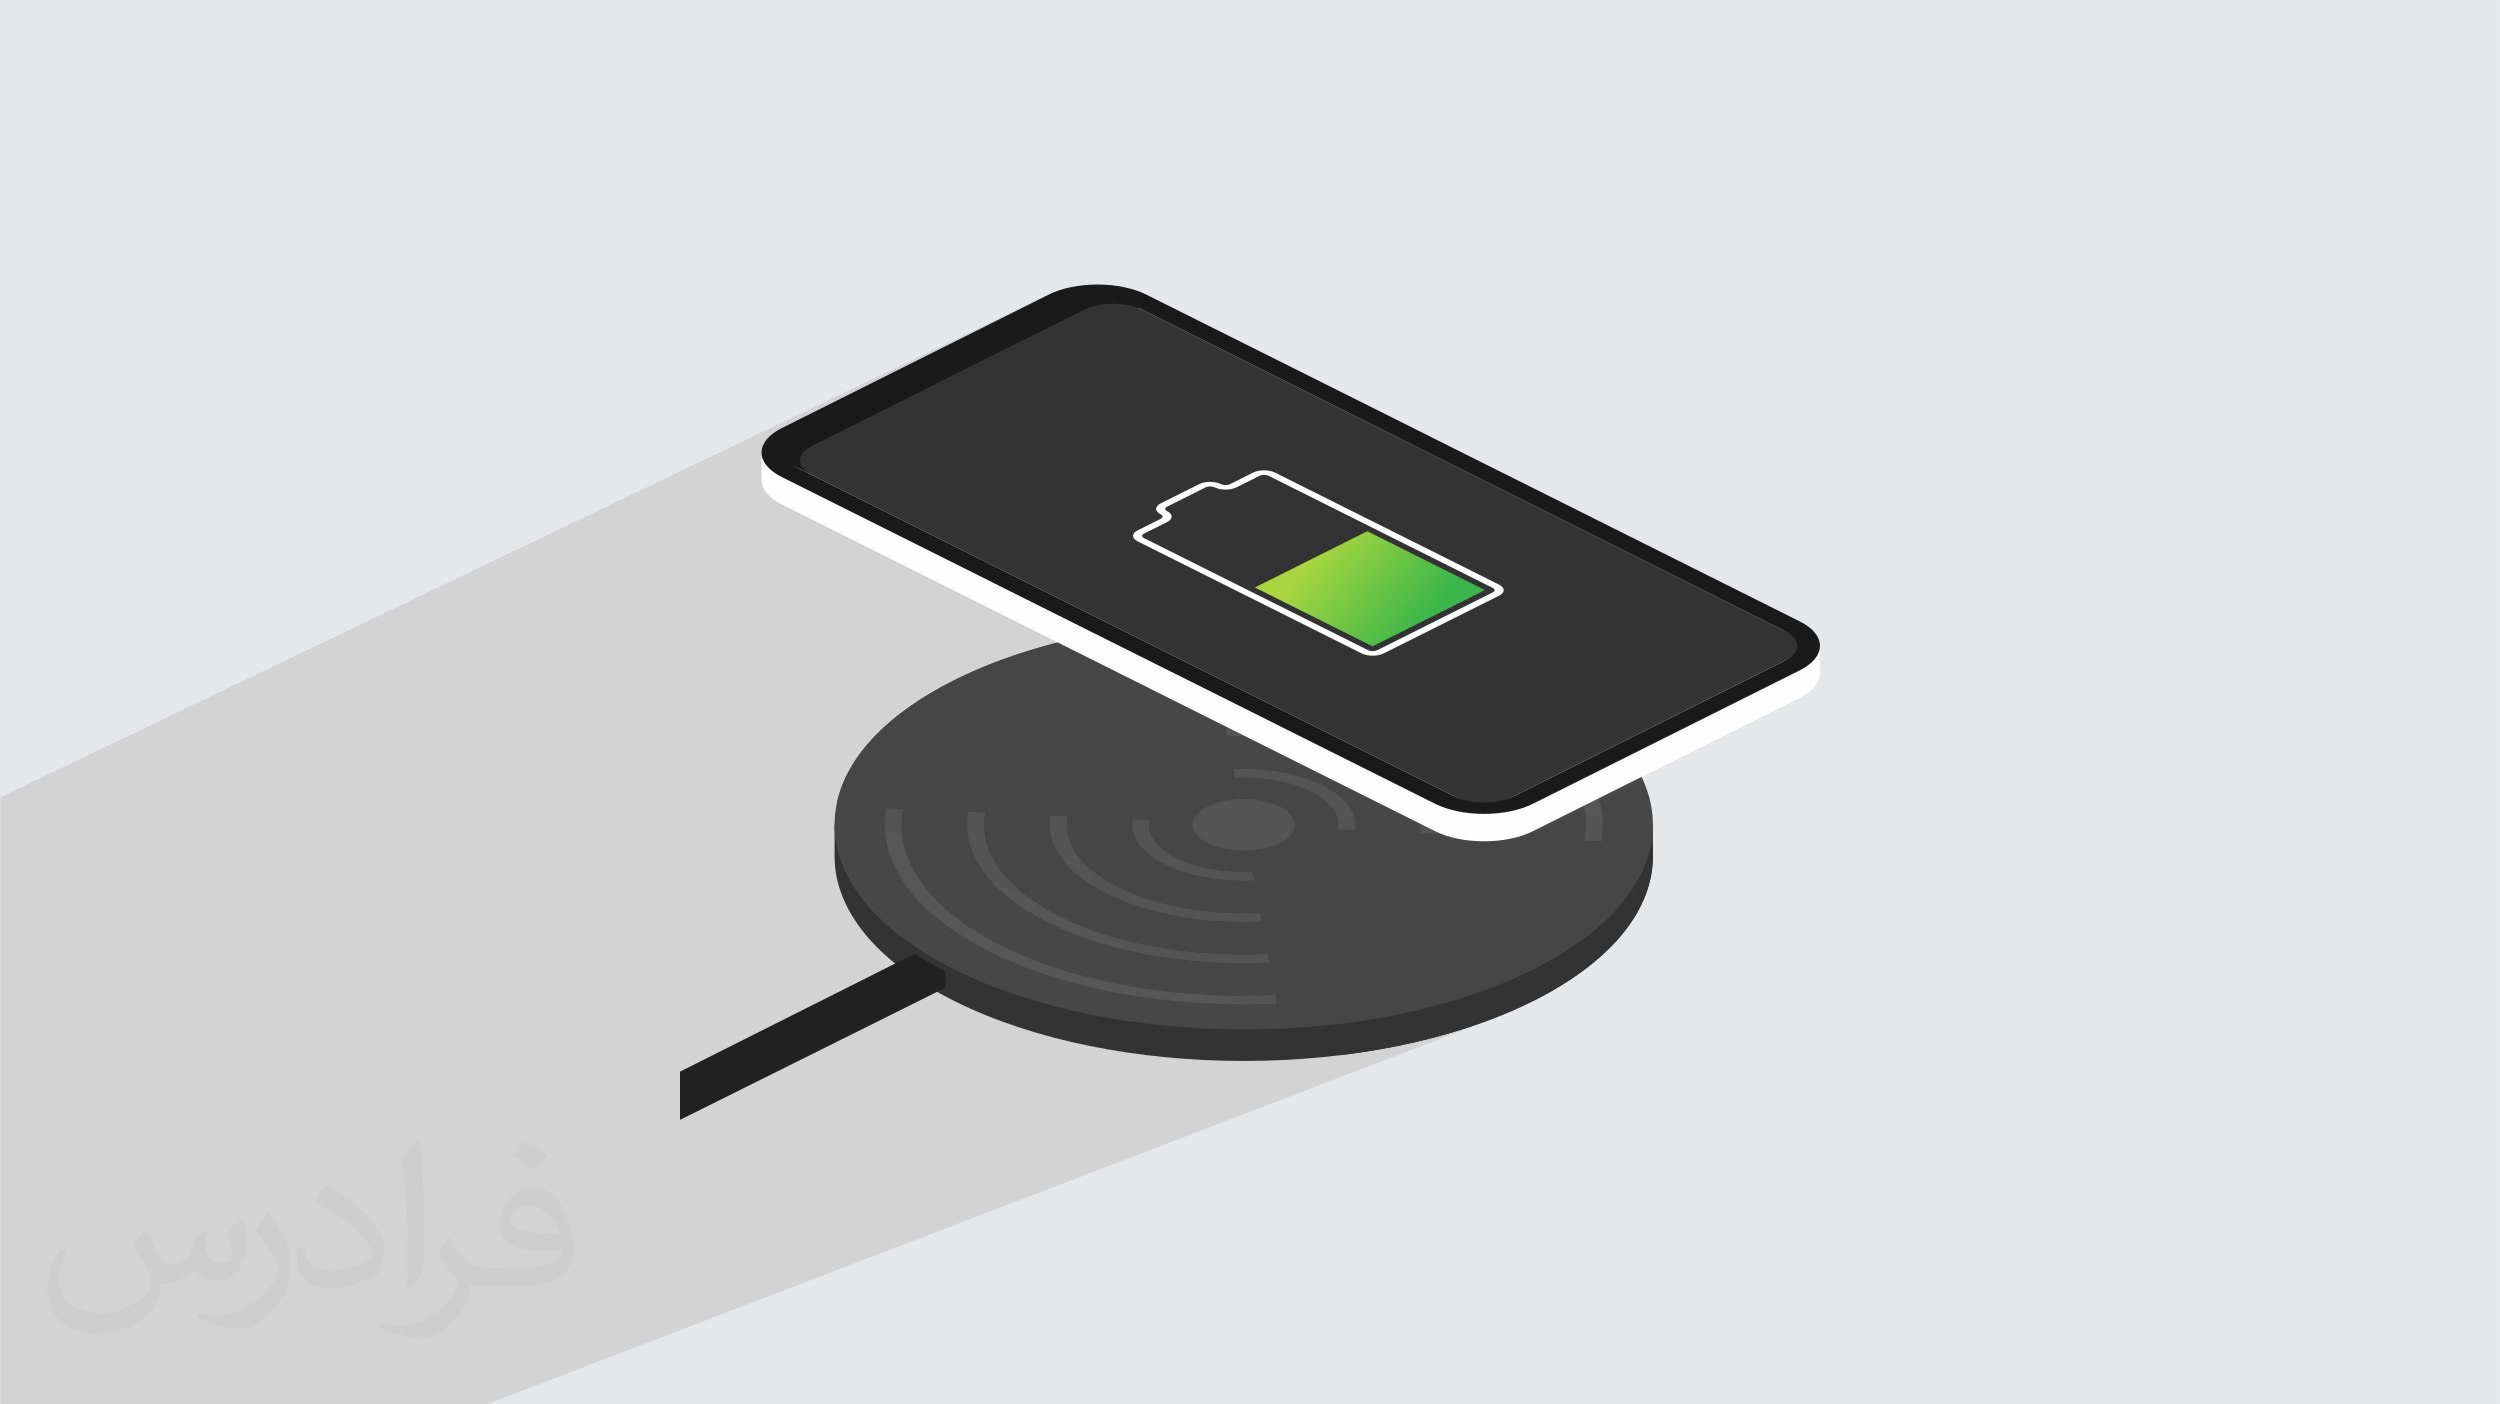
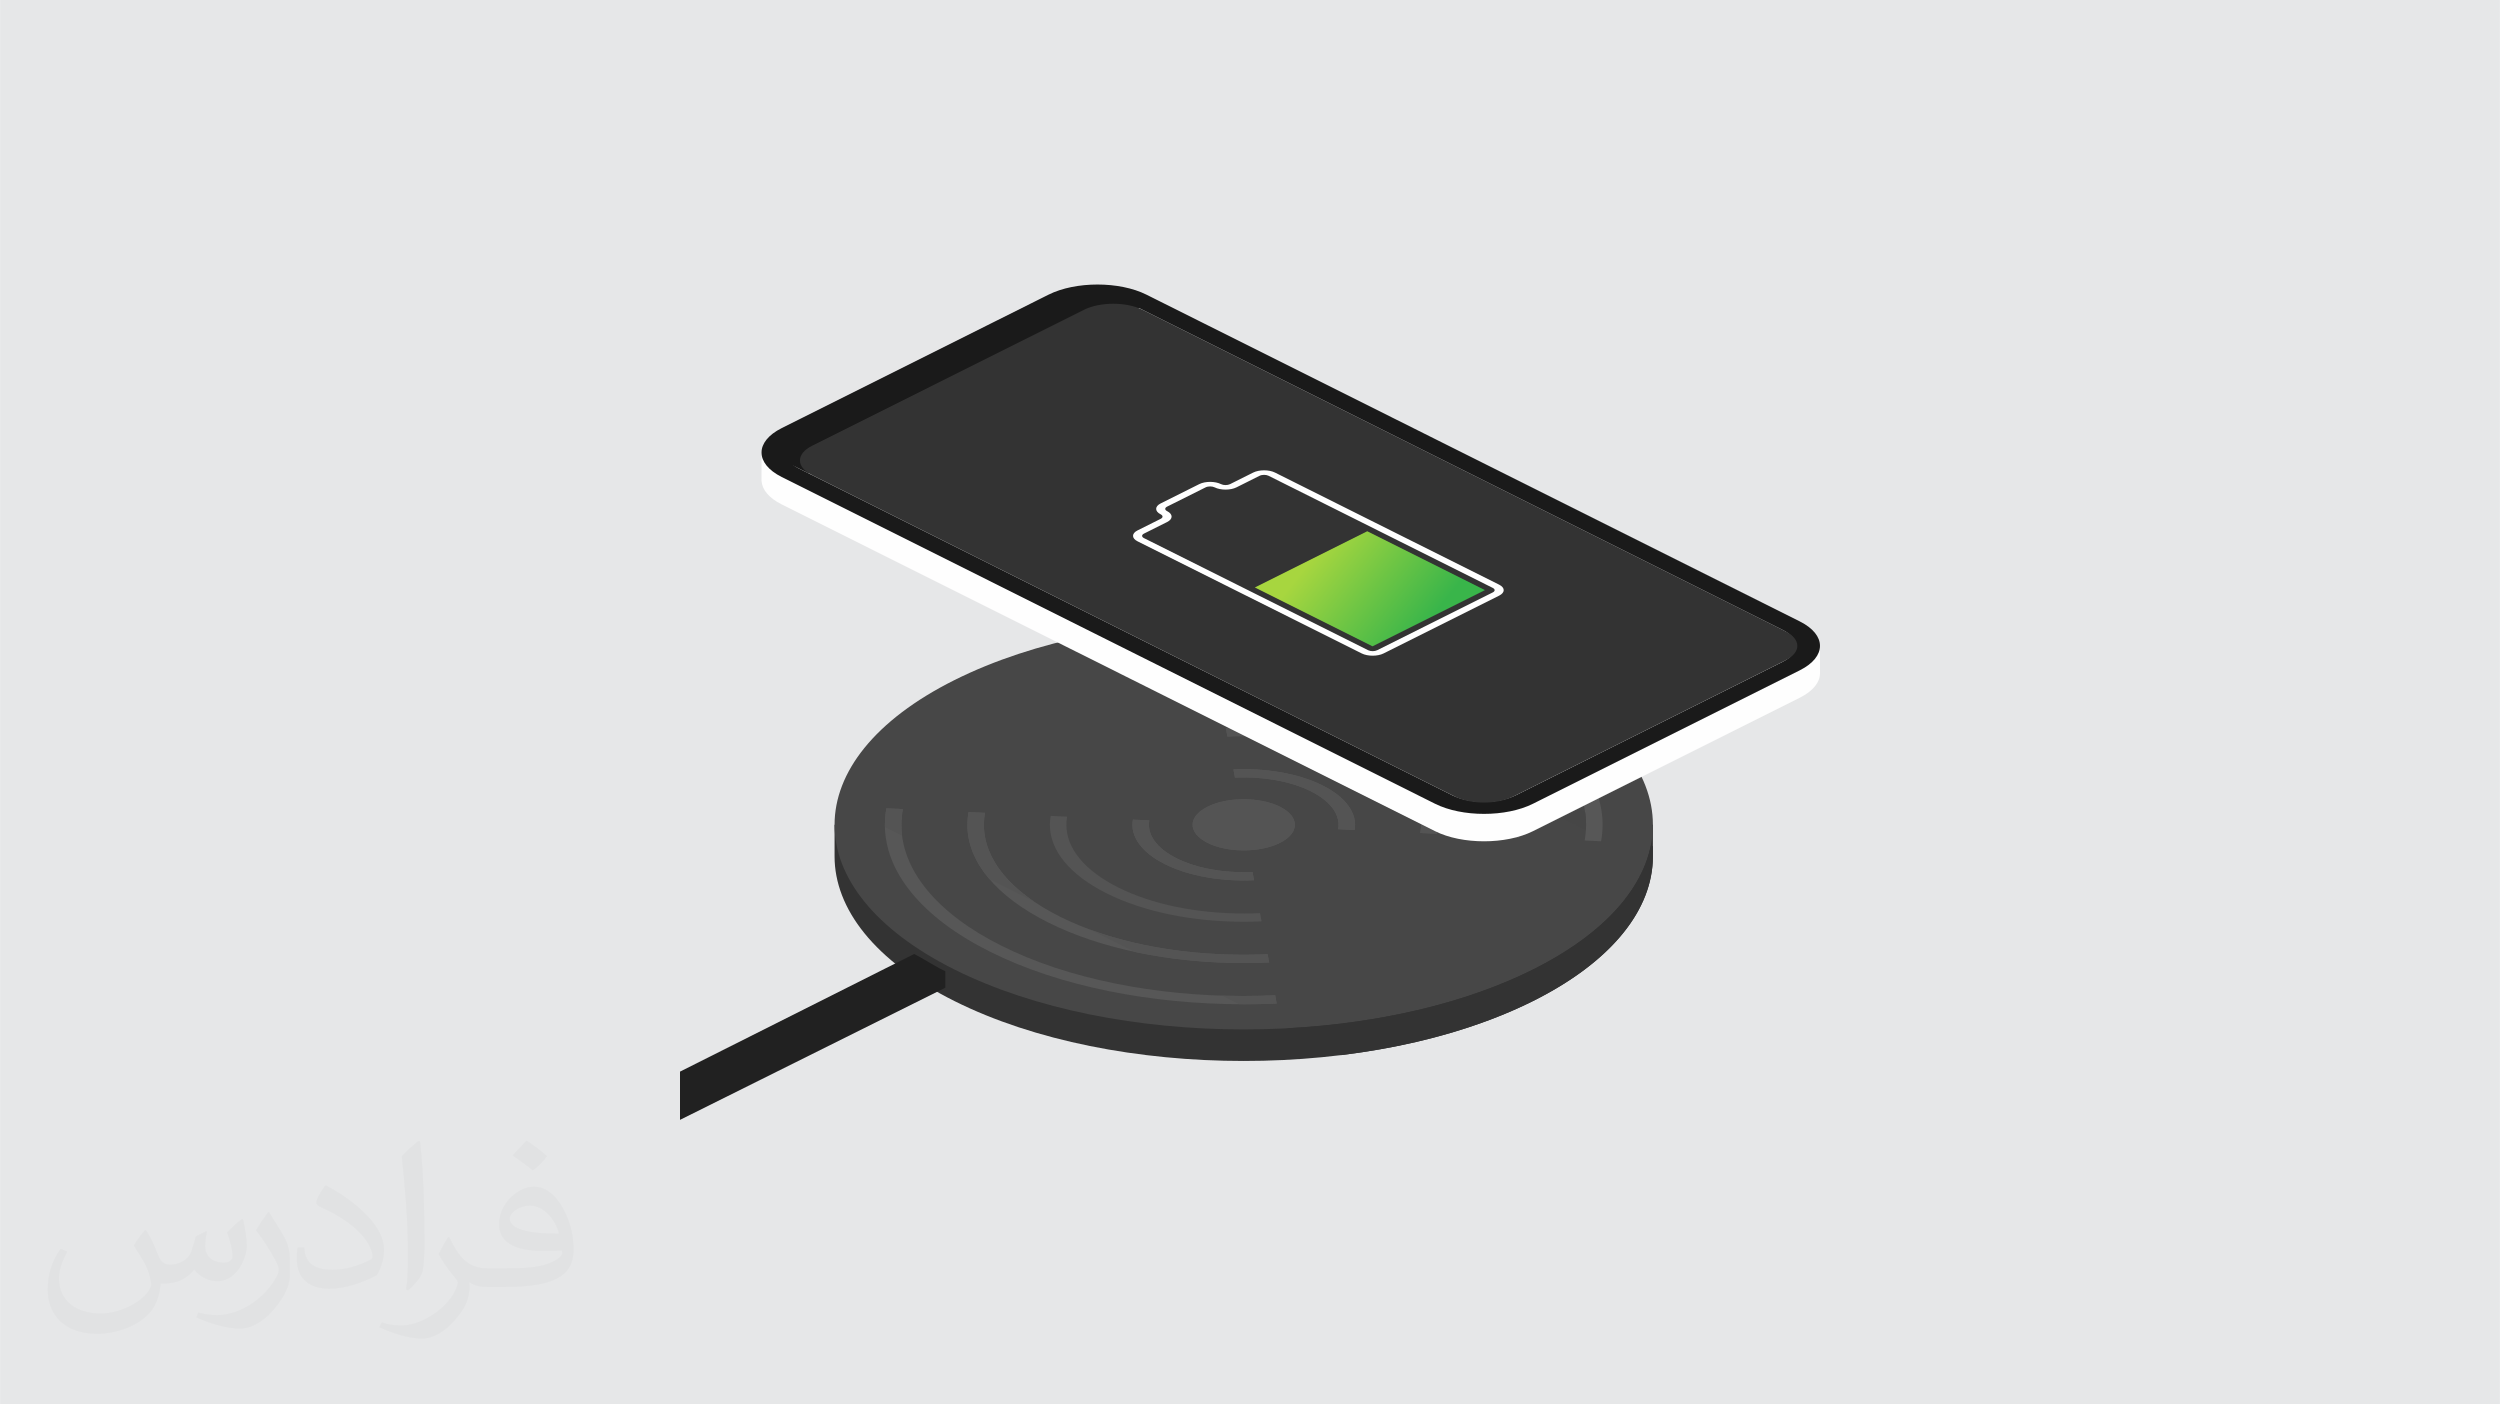
<svg xmlns="http://www.w3.org/2000/svg" xml:space="preserve" width="3.708in" height="2.083in" version="1.0" style="shape-rendering:geometricPrecision; text-rendering:geometricPrecision; image-rendering:optimizeQuality; fill-rule:evenodd; clip-rule:evenodd" viewBox="0 0 3702.73 2080.18">
  <defs>
    <style type="text/css">
   
    .fil0 {fill:#E6E7E8}
    .fil9 {fill:#FEFEFE;fill-rule:nonzero}
    .fil10 {fill:#1A1A1A;fill-rule:nonzero}
    .fil13 {fill:#212121;fill-rule:nonzero}
    .fil3 {fill:#333333;fill-rule:nonzero}
    .fil7 {fill:#464646;fill-rule:nonzero}
    .fil4 {fill:#474747;fill-rule:nonzero}
    .fil8 {fill:#545454;fill-rule:nonzero}
    .fil5 {fill:#565656;fill-rule:nonzero}
    .fil6 {fill:#575757;fill-rule:nonzero}
    .fil11 {fill:white;fill-rule:nonzero}
    .fil2 {fill:#373435;fill-opacity:0.031}
    .fil1 {fill:#2B2A29;fill-opacity:0.102}
    .fil12 {fill:url(#id0)}
   
  </style>
    <linearGradient id="id0" gradientUnits="userSpaceOnUse" x1="1954.85" y1="812.9" x2="2105.83" y2="933.5">
      <stop offset="0" style="stop-opacity:1; stop-color:#A7D63F" />
      <stop offset="0.49" style="stop-opacity:1; stop-color:#70C644" />
      <stop offset="1" style="stop-opacity:1; stop-color:#39B54A" />
    </linearGradient>
  </defs>
  <g id="Layer_x0020_1">
    <polygon class="fil0" points="-0,0 3702.73,0 3702.73,2080.18 -0,2080.18 " />
-     <polygon class="fil1" points="-0,1698.65 -0,1684.63 -0,1684.34 -0,1675.8 -0,1674.72 -0,1673.98 -0,1632.84 -0,1632.17 -0,1632.16 -0,1557.67 -0,1549.01 -0,1545.31 -0,1543.82 -0,1543.45 -0,1541.94 -0,1537.45 -0,1536.1 -0,1535.97 -0,1532.64 -0,1527.4 -0,1521.92 -0,1519.5 -0,1295.21 -0,1291.82 -0,1290.39 -0,1266.59 -0,1259.52 -0,1254.71 -0,1247.43 -0,1247.36 -0,1245.79 -0,1245.67 -0,1242.63 -0,1225.42 -0,1223.11 -0,1217.09 -0,1213.55 -0,1209.99 -0,1209.79 -0,1209.66 -0,1206.81 -0,1204.28 -0,1202.96 -0,1199.88 -0,1199.79 -0,1188.5 -0,1181.04 1553,436.43 1157.81,634.07 1150.79,637.96 1144.7,642.1 1139.55,646.47 1135.34,651.01 1132.06,655.71 1130.14,659.65 1625.98,422.68 1509.49,480.93 1510.5,481.44 1578.27,449.07 1583.34,446.78 1588.74,444.79 1594.43,443.11 1600.35,441.73 1606.47,440.66 1612.73,439.9 1619.08,439.44 1625.48,439.29 1631.88,439.44 1638.23,439.9 1644.49,440.66 1650.6,441.73 1656.53,443.11 1662.22,444.79 1667.62,446.78 1672.69,449.07 1692.42,458.94 1758.79,492.13 2640.4,933.02 2644.06,934.86 2648.29,937.2 2651.95,939.69 2655.05,942.31 2657.59,945.05 2659.56,947.87 2660.97,950.75 2661.81,953.68 2662.1,956.63 2661.81,959.59 2661.22,961.64 2672.73,956.94 2672.93,965.07 2651.76,973.7 2648.29,976.07 2644.06,978.41 2640.43,980.23 2640.4,980.24 2321.91,1139.52 2324.61,1143.52 2328.24,1149.35 2331.57,1155.22 2334.62,1161.12 2337.37,1167.05 2339.84,1173.02 2342.03,1179.01 2343.92,1185.03 2345.52,1191.08 2346.83,1197.15 2347.85,1203.25 2347.89,1203.56 2347.9,1203.57 2373.5,1216.37 2445.09,1252.17 2444.5,1254.96 2443.86,1257.74 2443.18,1260.52 2442.44,1263.3 2441.65,1266.08 2440.8,1268.85 2439.91,1271.61 2438.97,1274.38 2447.79,1278.79 2435.38,1283.66 2434.65,1285.45 2432.19,1290.96 2429.51,1296.45 2426.63,1301.91 2423.54,1307.36 2420.25,1312.78 2416.75,1318.18 2413.04,1323.55 2409.12,1328.89 2405,1334.2 2400.67,1339.48 2396.14,1344.72 2391.4,1349.94 2386.44,1355.11 2381.29,1360.25 2375.92,1365.34 2370.35,1370.4 2364.57,1375.41 2358.59,1380.38 2352.4,1385.31 2346,1390.18 2339.4,1395.01 2332.58,1399.79 2325.56,1404.52 2318.34,1409.19 2310.9,1413.8 2303.26,1418.36 2295.41,1422.87 2287.36,1427.31 2279.1,1431.69 2270.63,1436.01 2261,1440.72 2251.21,1445.31 2241.26,1449.77 2231.18,1454.09 2220.94,1458.3 2210.57,1462.36 1970.58,1555.12 1986.07,1562.87 1986.27,1562.85 1986.63,1562.8 2013.86,1559.13 2015.06,1558.95 2041.78,1554.64 2043.05,1554.43 2069.02,1549.52 2070.9,1549.15 2096.19,1543.65 2098.13,1543.21 2122.93,1537.07 2124.8,1536.58 2148.96,1529.85 2151.11,1529.21 2174.8,1521.81 2176.45,1521.26 2199.74,1513.14 2206.48,1510.65 720.47,2080.18 720.33,2080.18 644.28,2080.18 612.1,2080.18 611.85,2080.18 604.9,2080.18 479.94,2080.18 407.43,2080.18 390.18,2080.18 382.04,2080.18 352.51,2080.18 347.04,2080.18 341.05,2080.18 334.98,2080.18 313.47,2080.18 283.69,2080.18 270.68,2080.18 260.48,2080.18 247.44,2080.18 235.59,2080.18 220.27,2080.18 215.63,2080.18 215.63,2080.18 208.82,2080.18 206.69,2080.18 204.33,2080.18 199.44,2080.18 177.33,2080.18 159.8,2080.18 154.6,2080.18 153.32,2080.18 131.42,2080.18 119.15,2080.18 116.12,2080.18 95.29,2080.18 92.29,2080.18 70.53,2080.18 67.32,2080.18 64,2080.18 44.12,2080.18 38.74,2080.18 28.71,2080.18 24.81,2080.18 19.86,2080.18 19.39,2080.18 19.17,2080.18 18.67,2080.18 15.6,2080.18 11.97,2080.18 9.8,2080.18 -0,2080.18 -0,2076.58 -0,2068.46 -0,2067.11 -0,2060.6 -0,2058.91 -0,2057.2 -0,2056.93 -0,2056.66 -0,2056.64 -0,2055.51 -0,2055.36 -0,2049.24 -0,2048.74 -0,2048.62 -0,2044.89 -0,2042.98 -0,2039.24 -0,2037.47 -0,2026.44 -0,2026.44 -0,2020.85 -0,2018.09 -0,2017.03 -0,2016.78 -0,2012.83 -0,2006.04 -0,2002.44 -0,1999.32 -0,1997.98 -0,1992.68 -0,1991.37 -0,1987.9 -0,1983.47 -0,1976.46 -0,1975.18 -0,1974.27 -0,1971.22 -0,1970.1 -0,1968.84 -0,1963.82 -0,1957.62 -0,1944.27 -0,1941.16 -0,1940.98 -0,1927.37 -0,1922.83 -0,1918.35 -0,1917.44 -0,1917.32 -0,1912.21 -0,1906.96 -0,1890.39 -0,1887.61 -0,1883.7 -0,1878.47 -0,1877.32 -0,1873.3 -0,1869.69 -0,1867.21 -0,1861.27 -0,1859.08 -0,1850.05 -0,1849.86 -0,1844.75 -0,1841.58 -0,1839.89 -0,1832.34 -0,1832.28 -0,1828.07 -0,1826.41 -0,1824.88 -0,1821.62 -0,1816.59 -0,1816.12 -0,1815.98 -0,1809.6 -0,1805.97 -0,1804.14 -0,1798.57 -0,1794.72 -0,1792.7 -0,1788.32 -0,1785.25 -0,1777.6 -0,1774.59 -0,1764.11 -0,1763.5 -0,1758.73 -0,1757.83 -0,1757.83 -0,1756.91 -0,1756.14 -0,1752.87 -0,1746.91 -0,1738.93 -0,1738.92 -0,1735.46 -0,1728.23 " />
    <path class="fil2" d="M215.96 1821.93c7.07,10.71 11.65,21.01 16.13,32.45 3.33,6.66 5.09,18.93 20.7,18.93 4.57,0 11.13,-1.35 16.95,-4.57 6.55,-3.44 11.54,-8.64 14.15,-16.53l6.24 -21.01 15.19 -7.49 1.04 1.04c-2.08,7.91 -2.59,15.5 -2.59,21.43 0,17.57 15.19,24.23 27.25,24.23 7.07,0 13.42,-3.44 13.42,-9.89 0,-8.32 -3.53,-22.47 -8.12,-35.16 7.07,-7.07 14.15,-14.15 22.26,-19.87l1.25 0.63c3.53,14.98 5.51,29.75 5.51,39.63 0,9.67 -4.27,20.39 -7.8,27.36 -7.28,13.73 -20.18,24.65 -35.78,24.65 -11.85,0 -25.06,-5.93 -34.12,-16.95l-0.52 0c-8.53,10.61 -21.74,20.18 -42.86,20.18l-6.55 0c-1.04,13.94 -4.05,23.81 -8.64,32.66 -12.58,24.54 -49.92,41.92 -85.08,41.92 -48.89,0 -73.43,-28.19 -73.43,-65.73 0,-23.19 7.59,-44.72 19.24,-60.01l9.56 3.95c-7.28,13.94 -12.17,27.04 -12.17,39.94 0,35.16 28.61,51.9 61.58,51.9 30.58,0 68.44,-19.45 75.31,-42.02 -2.59,-24.65 -11.85,-36.19 -26,-58.66 4.27,-7.49 9.78,-14.98 16.64,-22.98l1.25 0 0 0 0 0 -0.01 -0.04zm563.83 -132.3c10.3,6.45 20.39,14.04 30.27,22.78 -5.51,7.8 -12.38,14.88 -20.91,21.12 -9.89,-8.01 -19.76,-14.88 -29.86,-22.16 6.86,-7.7 13.63,-15.08 20.49,-21.74l0 0 0 0 0 0 0 0 0 0 0.01 0zm5.3 96.11c-16.64,0 -30.27,10.92 -30.27,19.03 0,17.38 33.28,22.78 73.12,22.56 -4.99,-20.39 -22.47,-41.61 -42.86,-41.61l0 0.01zm-37.35 92.99c21.64,0 40.57,-0.63 55.02,-4.27 16.13,-4.05 29.75,-12.17 29.75,-17.78 0,-1.46 0,-3.22 -0.52,-4.68 -9.05,0.83 -19.45,0.83 -28.5,0.83 -29.33,0 -51.79,-6.66 -60.64,-23.09 -2.19,-4.57 -3.74,-9.67 -3.74,-15.5 0,-15.92 6.86,-31.41 18.93,-42.13 10.08,-8.84 21.22,-14.35 32.55,-14.35 20.49,0 36.81,16.44 48.26,42.34 6.24,14.15 10.5,30.47 10.5,51.07 0,13.73 -3.74,25.27 -12.27,33.8 -15.92,15.4 -45.24,21.22 -90.17,21.22l-20.39 0 0 0 -5.3 0c-11.13,0 -19.14,-1.98 -25.48,-6.86l-1.04 0c0.31,2.59 0.52,5.09 0.52,7.49 0,10.08 -3.33,22.98 -10.08,33.28 -19.97,29.64 -41.61,42.53 -60.33,42.53 -18.93,0 -42.13,-7.28 -63.03,-16.75l3.74 -7.28c6.76,2.81 16.13,4.68 29.02,4.68 33.8,0 78.21,-32.45 83.72,-64.17 -1.25,-2.59 -3.53,-6.03 -6.76,-9.67 -9.89,-11.75 -16.13,-21.53 -21.95,-31.82 4.99,-9.89 9.56,-17.78 13.83,-24.96l1.77 -0.21c14.46,29.44 27.56,46.28 56.78,46.28l4.57 0 0 0 21.22 0 0 0 0 0 0 0 0 0 0 0 0.04 0zm-146.45 31.1c2.5,-13.52 2.7,-28.7 2.7,-42.86l0 -21.01c0,-39.21 -4.99,-96.2 -9.05,-133.34 7.07,-7.59 16.95,-16.53 24.75,-22.56l2.29 0.63c5.3,46.7 6.55,100.79 6.55,150.81 0,13.11 -0.52,25.9 -1.77,35.26 -0.73,11.85 -7.59,20.8 -22.26,34.53l-3.22 -1.46zm-150.71 -61.89c0.73,18.41 9.78,32.87 41.4,32.87 19.66,0 36.3,-5.09 54.71,-13.83 3.33,-1.46 5.09,-3.44 5.09,-5.09 0,-11.54 -8.84,-26.83 -23.71,-40.77 -14.46,-13.11 -33.6,-24.65 -51.48,-32.35 -6.14,-2.59 -8.12,-5.3 -8.12,-7.91 0,-5.3 7.07,-16.44 12.9,-24.44l1.98 -0.21c20.49,10.71 43.38,26.63 60.33,44.3 15.4,16.33 24.96,32.87 24.96,50.86 0,13.31 -4.05,25.79 -10.61,37.44 -22.47,11.33 -46.39,19.97 -70.1,19.97 -28.81,0 -48.47,-13.52 -48.47,-45.24 0,-3.44 0,-8.73 1.25,-15.61l9.89 0 0 0 0 0 0 0 0 0 0 0 -0.01 0zm-52.11 -52.32l17.89 28.92c6.55,10.71 12.69,22.37 12.69,40.77l0 23.5c0,19.03 -12.17,39.42 -31.82,59.6 -15.4,13.63 -29.02,19.45 -41.61,19.45 -18.72,0 -40.15,-5.82 -64.9,-16.44l2.81 -7.28c7.8,2.08 16.84,3.84 27.98,3.84 35.58,-0.21 71.97,-26.21 88.61,-57.93 1.98,-3.64 2.7,-7.07 2.7,-9.47 0,-3.64 -1.98,-7.7 -3.53,-11.33 -9.05,-17.05 -19.14,-32.66 -30.27,-47.12 5.82,-9.16 11.65,-17.99 17.99,-26.73l1.46 0.21 0 0 0 0 0 0 0 0 0 0 -0.01 0z" />
    <g id="_3016552500880">
      <path class="fil3" d="M2270.63 1054.09c-236.68,-118.36 -620.41,-118.36 -857.09,0 -94.35,47.18 -151.08,106.05 -170.21,167.29l-7.3 0.31 0 46.72c0,77.57 59.17,155.14 177.51,214.32 236.68,118.36 620.41,118.36 857.09,0 118.34,-59.19 177.51,-136.75 177.51,-214.33l0 -46.72 -7.39 -0.59c-19.22,-61.14 -75.92,-119.9 -170.12,-167.01z" />
      <path class="fil4" d="M2270.63 1007.37c-236.68,-118.37 -620.41,-118.37 -857.09,0 -236.68,118.36 -236.68,310.27 0,428.63 236.68,118.36 620.41,118.36 857.09,0 236.68,-118.36 236.68,-310.27 0,-428.63z" />
      <path class="fil5" d="M1895.66 1194.9c-29.59,-14.8 -77.55,-14.8 -107.14,0 -29.59,14.8 -29.59,38.78 0,53.58 29.59,14.79 77.55,14.79 107.14,0 29.59,-14.8 29.59,-38.78 0,-53.58z" />
      <path class="fil6" d="M1742.73 1271.38c-30.69,-15.35 -44.19,-36.09 -40.49,-56.19l-24.33 -1.12c-4.34,23.59 11.51,47.93 47.53,65.95 36.02,18.02 84.71,25.94 131.87,23.77l-2.23 -12.17c-40.18,1.85 -81.66,-4.9 -112.36,-20.25z" />
      <path class="fil6" d="M1958.73 1163.36c-36.03,-18.02 -84.71,-25.94 -131.87,-23.77l2.23 12.16c40.18,-1.85 81.66,4.9 112.36,20.25 30.69,15.35 44.19,36.1 40.49,56.19l24.33 1.12c4.33,-23.58 -11.51,-47.93 -47.53,-65.95z" />
-       <path class="fil6" d="M1842.09 1353.07c-70.17,0 -136.14,-13.67 -185.76,-38.48 -49.62,-24.81 -76.95,-57.81 -76.95,-92.9 0,-4.06 0.38,-8.09 1.1,-12.08l-24.33 -1.12c-0.79,4.36 -1.21,8.77 -1.21,13.2 0,38.36 29.87,74.42 84.1,101.54 54.23,27.12 126.34,42.06 203.04,42.06 8.87,0 17.67,-0.21 26.4,-0.61l-2.23 -12.17c-7.98,0.36 -16.05,0.55 -24.16,0.55z" />
      <path class="fil6" d="M2045.13 1120.15c-54.23,-27.12 -126.34,-42.06 -203.04,-42.06 -8.87,0 -17.67,0.21 -26.4,0.61l2.23 12.17c7.99,-0.36 16.05,-0.55 24.17,-0.55 70.17,0 136.14,13.67 185.76,38.48 49.62,24.82 76.94,57.81 76.95,92.9 0,4.06 -0.38,8.09 -1.11,12.08l24.34 1.12c0.79,-4.36 1.21,-8.77 1.21,-13.2 0,-38.36 -29.87,-74.42 -84.1,-101.54z" />
      <path class="fil6" d="M1842.09 1414.18c-102.81,0 -199.46,-20.02 -272.16,-56.38 -72.7,-36.35 -112.73,-84.69 -112.73,-136.11 0,-5.94 0.55,-11.83 1.61,-17.67l-24.34 -1.12c-1.12,6.21 -1.71,12.48 -1.71,18.79 0,54.68 42.58,106.09 119.89,144.75 77.31,38.66 180.1,59.96 289.44,59.96 12.62,0 25.15,-0.3 37.56,-0.86l-2.23 -12.17c-11.68,0.53 -23.46,0.81 -35.33,0.81z" />
      <path class="fil6" d="M2131.53 1076.94c-77.31,-38.67 -180.1,-59.96 -289.44,-59.96 -12.62,0 -25.15,0.29 -37.56,0.86l2.23 12.17c11.68,-0.53 23.46,-0.81 35.33,-0.81 102.81,0 199.46,20.02 272.16,56.38 72.7,36.35 112.73,84.69 112.73,136.11 0,5.94 -0.56,11.83 -1.62,17.67l24.34 1.11c1.12,-6.21 1.71,-12.47 1.71,-18.78 0,-54.68 -42.58,-106.09 -119.89,-144.75z" />
      <path class="fil6" d="M1842.09 1475.28c-65.86,0 -130.07,-6.25 -190.82,-18.57 -62.89,-12.76 -119.33,-31.5 -167.74,-55.71 -48.41,-24.21 -85.89,-52.44 -111.39,-83.89 -24.64,-30.38 -37.13,-62.49 -37.13,-95.43 0,-7.8 0.72,-15.56 2.12,-23.25l-24.33 -1.12c-1.46,8.07 -2.22,16.19 -2.22,24.37 0,34.52 13.1,68.17 38.92,100.02 26.74,32.98 66.02,62.57 116.76,87.94 50.73,25.37 109.89,45.02 175.84,58.39 63.69,12.91 130.97,19.46 200,19.46 16.35,0 32.59,-0.38 48.72,-1.11l-2.23 -12.17c-15.39,0.7 -30.89,1.06 -46.49,1.06z" />
      <path class="fil6" d="M2217.93 1033.73c-50.73,-25.37 -109.9,-45.02 -175.84,-58.39 -63.69,-12.92 -130.98,-19.47 -200,-19.47 -16.35,0 -32.6,0.38 -48.72,1.11l2.23 12.17c15.39,-0.7 30.89,-1.06 46.49,-1.06 65.86,0 130.07,6.25 190.82,18.57 62.89,12.76 119.33,31.5 167.74,55.71 48.41,24.21 85.89,52.43 111.39,83.89 24.64,30.38 37.13,62.49 37.13,95.43 0,7.8 -0.72,15.56 -2.12,23.25l24.34 1.12c1.47,-8.07 2.22,-16.19 2.22,-24.36 0,-34.52 -13.09,-68.18 -38.92,-100.03 -26.74,-32.97 -66.02,-62.56 -116.76,-87.93z" />
      <path class="fil3" d="M1986.08 1562.87l-79.58 -39.8c132.99,-7.06 262.21,-36.09 364.13,-87.07 91.42,-45.72 147.54,-102.43 168.33,-161.63l8.82 4.41c-5.05,74.07 -64.1,147.39 -177.15,203.94 -81.43,40.72 -180.29,67.44 -284.56,80.14zm461.71 -284.08l-8.82 -4.41c2.59,-7.38 4.63,-14.77 6.12,-22.21l3.05 1.53 0 14.71c0,3.46 -0.12,6.93 -0.35,10.39z" />
-       <path class="fil7" d="M1906.5 1523.07l-71.16 -35.59c2.25,0.01 4.5,0.02 6.75,0.02 16.35,0 32.59,-0.38 48.72,-1.11l-2.23 -12.17c-15.39,0.7 -30.89,1.06 -46.49,1.06 -10.76,0 -21.48,-0.17 -32.15,-0.5l-129.99 -65.01c50.53,10.9 105.45,16.62 162.14,16.62 12.62,0 25.15,-0.3 37.56,-0.86l-2.23 -12.17c-11.68,0.53 -23.46,0.81 -35.33,0.81 -83.22,0 -162.42,-13.13 -228.13,-37.41l-81.97 -40.99c-48.56,-32.86 -74.79,-72.47 -74.79,-114.09 0,-5.94 0.55,-11.83 1.61,-17.67l-24.34 -1.12c-1.12,6.21 -1.71,12.48 -1.71,18.79 0,28.35 11.44,55.82 33.24,81.09l-129.99 -65.01c-0.66,-5.33 -1,-10.7 -1,-16.08 0,-7.8 0.72,-15.56 2.12,-23.25l-24.33 -1.12c-1.46,8.07 -2.22,16.19 -2.22,24.37 0,1.13 0.02,2.25 0.04,3.38l-71.16 -35.59c14.13,-66.51 72.17,-131.13 174.09,-182.1 91.43,-45.73 204.82,-73.79 323.18,-84.19l66.76 33.39c-3.38,0.13 -6.75,0.26 -10.11,0.41l2.23 12.17c10.33,-0.47 20.72,-0.79 31.15,-0.94l107.99 54c-30.04,-3.46 -61.07,-5.24 -92.65,-5.24 -12.62,0 -25.15,0.29 -37.56,0.86l2.23 12.17c11.68,-0.53 23.46,-0.81 35.33,-0.81 44.46,0 87.77,3.75 128.49,10.94l234.54 117.29c14.38,20.36 21.87,42.02 21.87,64.26 0,5.94 -0.56,11.83 -1.62,17.67l24.34 1.11c1.12,-6.21 1.71,-12.47 1.71,-18.78 0,-15.8 -3.55,-31.31 -10.47,-46.34l107.99 54c-0.31,5.22 -0.95,10.41 -1.89,15.58l24.34 1.12c0.3,-1.68 0.58,-3.37 0.83,-5.06l66.76 33.39c-20.79,59.19 -76.91,115.9 -168.33,161.63 -101.93,50.98 -231.15,80 -364.13,87.07zm-350.34 -314.58c-0.79,4.36 -1.21,8.77 -1.21,13.2 0,38.36 29.87,74.42 84.1,101.54 54.23,27.12 126.34,42.06 203.04,42.06 8.87,0 17.67,-0.21 26.4,-0.61l-2.23 -12.17c-7.98,0.36 -16.05,0.55 -24.16,0.55 -70.17,0 -136.14,-13.67 -185.76,-38.48 -49.62,-24.81 -76.95,-57.81 -76.95,-92.9 0,-4.06 0.38,-8.09 1.1,-12.08l-24.33 -1.12zm121.76 5.58c-4.34,23.59 11.51,47.93 47.53,65.95 32.16,16.08 74.4,24.12 116.64,24.12 5.08,0 10.16,-0.12 15.23,-0.35l-2.23 -12.17c-4.32,0.2 -8.66,0.3 -13,0.3 -35.98,0 -71.96,-6.85 -99.36,-20.55 -30.69,-15.35 -44.19,-36.09 -40.49,-56.19l-24.33 -1.12zm164.17 -30.27c-19.39,0 -38.78,3.7 -53.57,11.09 -29.59,14.8 -29.59,38.78 0,53.58 14.79,7.4 34.18,11.1 53.57,11.1 19.39,0 38.78,-3.7 53.57,-11.1 29.59,-14.8 29.59,-38.78 0,-53.58 -14.79,-7.4 -34.18,-11.09 -53.57,-11.09zm0 -93.5c70.17,0 136.14,13.67 185.76,38.48 49.62,24.82 76.94,57.81 76.95,92.9 0,4.06 -0.38,8.09 -1.11,12.08l24.34 1.12c0.79,-4.36 1.21,-8.77 1.21,-13.2 0,-38.36 -29.87,-74.42 -84.1,-101.54 -54.23,-27.12 -126.34,-42.06 -203.04,-42.06 -8.87,0 -17.67,0.21 -26.4,0.61l2.23 12.17c7.99,-0.36 16.05,-0.55 24.17,-0.55zm0.01 61.14c35.98,0 71.96,6.85 99.35,20.55 30.69,15.35 44.19,36.1 40.49,56.19l24.33 1.12c4.33,-23.58 -11.51,-47.93 -47.53,-65.95 -32.16,-16.08 -74.39,-24.12 -116.63,-24.12 -5.08,0 -10.17,0.12 -15.24,0.35l2.23 12.16c4.32,-0.2 8.66,-0.3 13,-0.3zm596.87 122.93l-66.76 -33.39c0.92,-6.4 1.4,-12.83 1.4,-19.31 0,-1.78 -0.04,-3.55 -0.11,-5.32l71.58 35.8c-1.49,7.44 -3.53,14.83 -6.12,22.21zm-635.48 -317.81l-66.76 -33.39c14.74,-1.29 29.56,-2.31 44.41,-3.06l71.58 35.8c-3.54,-0.04 -7.08,-0.05 -10.63,-0.05 -12.93,0 -25.81,0.24 -38.6,0.7z" />
      <path class="fil8" d="M1842.09 1259.58c-19.39,0 -38.78,-3.7 -53.57,-11.1 -29.59,-14.8 -29.59,-38.78 0,-53.58 14.79,-7.4 34.18,-11.09 53.57,-11.09 19.39,0 38.78,3.7 53.57,11.09 29.59,14.8 29.59,38.78 0,53.58 -14.79,7.4 -34.18,11.1 -53.57,11.1z" />
      <path class="fil8" d="M1842.09 1304.14c-42.24,0 -84.48,-8.04 -116.64,-24.12 -36.03,-18.02 -51.87,-42.36 -47.53,-65.95l24.33 1.12c-3.7,20.1 9.79,40.84 40.49,56.19 27.4,13.7 63.38,20.55 99.36,20.55 4.34,0 8.68,-0.1 13,-0.3l2.23 12.17c-5.07,0.23 -10.15,0.35 -15.23,0.35z" />
      <path class="fil8" d="M2006.26 1229.3l-24.33 -1.12c3.7,-20.09 -9.79,-40.84 -40.49,-56.19 -27.4,-13.7 -63.37,-20.55 -99.35,-20.55 -4.34,0 -8.68,0.1 -13,0.3l-2.23 -12.16c5.07,-0.23 10.15,-0.35 15.24,-0.35 42.24,0 84.47,8.04 116.63,24.12 36.02,18.02 51.87,42.36 47.53,65.95z" />
      <path class="fil8" d="M1842.09 1365.29c-76.7,0 -148.81,-14.94 -203.04,-42.06 -54.23,-27.12 -84.1,-63.19 -84.1,-101.54 0,-4.43 0.42,-8.84 1.21,-13.2l24.33 1.12c-0.72,3.99 -1.1,8.02 -1.1,12.08 0,35.09 27.32,68.09 76.95,92.9 49.62,24.81 115.59,38.48 185.76,38.48 8.12,0 16.18,-0.19 24.16,-0.55l2.23 12.17c-8.73,0.39 -17.53,0.61 -26.4,0.61z" />
      <path class="fil8" d="M2128.02 1234.89l-24.34 -1.12c0.73,-3.99 1.11,-8.02 1.11,-12.08 -0,-35.09 -27.32,-68.09 -76.95,-92.9 -49.62,-24.81 -115.59,-38.48 -185.76,-38.48 -8.12,0 -16.18,0.19 -24.17,0.55l-2.23 -12.17c8.73,-0.4 17.53,-0.61 26.4,-0.61 76.7,0 148.81,14.94 203.04,42.06 54.23,27.12 84.1,63.18 84.1,101.54 0,4.43 -0.42,8.84 -1.21,13.2z" />
      <path class="fil8" d="M1842.09 1426.4c-56.68,0 -111.61,-5.73 -162.14,-16.62l-66 -33.01c65.72,24.28 144.91,37.41 228.13,37.41 11.87,0 23.65,-0.28 35.33,-0.81l2.23 12.17c-12.41,0.56 -24.94,0.86 -37.56,0.86zm-310.1 -90.62l-65.99 -33c-21.79,-25.27 -33.24,-52.74 -33.24,-81.09 0,-6.31 0.59,-12.58 1.71,-18.79l24.34 1.12c-1.06,5.84 -1.61,11.73 -1.61,17.67 0,41.62 26.23,81.22 74.79,114.09z" />
      <path class="fil8" d="M2249.7 1240.47l-24.34 -1.11c1.05,-5.84 1.62,-11.73 1.62,-17.67 0,-22.23 -7.49,-43.89 -21.87,-64.26l35.84 17.92c6.92,15.02 10.47,30.54 10.47,46.34 0,6.31 -0.59,12.58 -1.71,18.78zm-279.13 -200.33c-40.72,-7.19 -84.03,-10.94 -128.49,-10.94 -11.87,0 -23.65,0.28 -35.33,0.81l-2.23 -12.17c12.41,-0.56 24.94,-0.86 37.56,-0.86 31.59,0 62.61,1.78 92.65,5.24l35.84 17.92z" />
      <path class="fil8" d="M1842.09 1487.5c-2.25,0 -4.5,-0.01 -6.75,-0.02l-25.39 -12.7c10.66,0.33 21.38,0.5 32.15,0.5 15.6,0 31.1,-0.36 46.49,-1.06l2.23 12.17c-16.13,0.73 -32.37,1.11 -48.72,1.11zm-506.08 -249.74l-25.39 -12.7c-0.03,-1.12 -0.04,-2.25 -0.04,-3.38 0,-8.18 0.76,-16.3 2.22,-24.37l24.33 1.12c-1.4,7.69 -2.12,15.45 -2.12,23.25 0,5.38 0.33,10.74 1,16.08z" />
      <path class="fil7" d="M2348.94 1229.36l-107.99 -54c-6.06,-13.17 -14.7,-25.94 -25.8,-38.18l132.75 66.39c0.85,6.01 1.27,12.05 1.27,18.12 0,2.56 -0.08,5.11 -0.23,7.67zm-143.82 -71.92l-234.54 -117.29c42.52,7.5 82.21,18.77 117.43,33.45l50.22 25.12c29.36,17.62 51.88,37.46 66.89,58.73zm-194.03 -122.31c-24.47,-5.55 -50.02,-9.87 -76.34,-12.9l-107.98 -54c5.09,-0.08 10.21,-0.11 15.33,-0.11 12.14,0 24.23,0.21 36.24,0.63l132.75 66.39z" />
      <path class="fil8" d="M2240.95 1175.35l-35.84 -17.92c-15.01,-21.26 -37.53,-41.11 -66.89,-58.73l76.92 38.47c11.1,12.24 19.74,25.01 25.8,38.18zm-152.94 -101.76c-35.23,-14.68 -74.91,-25.95 -117.43,-33.45l-35.84 -17.92c26.32,3.03 51.87,7.35 76.34,12.9l76.93 38.47z" />
-       <path class="fil8" d="M2371.38 1246.05l-24.34 -1.12c0.94,-5.17 1.58,-10.36 1.89,-15.58l23.27 11.64c-0.24,1.69 -0.52,3.38 -0.83,5.06zm0.83 -5.06l-23.27 -11.64c0.15,-2.55 0.23,-5.11 0.23,-7.67 0,-6.07 -0.42,-12.12 -1.27,-18.12l25.6 12.8c0.07,1.77 0.11,3.54 0.11,5.32 0,6.47 -0.48,12.91 -1.4,19.31zm-576.61 -271.84l-2.23 -12.17c3.37,-0.15 6.74,-0.29 10.11,-0.41l23.27 11.64c-10.43,0.16 -20.82,0.48 -31.15,0.94zm82.73 -0.42c-12.02,-0.42 -24.11,-0.63 -36.24,-0.63 -5.12,0 -10.24,0.04 -15.33,0.11l-23.27 -11.64c12.8,-0.46 25.67,-0.7 38.6,-0.7 3.55,0 7.09,0.02 10.63,0.05l25.61 12.81z" />
      <path class="fil9" d="M1686.4 496.93l0.37 -0.19 5.65 2.83c-1.91,-0.96 -3.93,-1.83 -6.02,-2.64zm986.54 468.14c-2.25,-1.4 -4.67,-2.76 -7.26,-4.05l-967.72 -483.96c-39.96,-19.99 -104.99,-19.99 -144.95,0l-386.65 193.37 -38.43 -2.04 -0.08 42.48 0 0.13 0 1.72 0.09 0.03c0.88,12.52 10.82,24.9 29.89,34.44l967.7 483.96c39.96,19.99 104.99,19.99 144.95,0l395.19 -197.64c19.98,-9.99 29.97,-23.12 29.97,-36.24l0 -0 0 -41.53 -22.9 1.21 0.2 8.13z" />
      <polygon class="fil10" points="1133.35,669.05 1197.17,700.97 1689.8,454.59 1625.98,422.68 " />
      <polygon class="fil3" points="1244.27,611.04 1249.33,613.57 1512.02,482.2 1506.97,479.67 " />
      <path class="fil10" d="M2640.4 980.24l-395.19 197.64c-26.07,13.04 -68.35,13.04 -94.42,0l-967.71 -483.96c-26.07,-13.04 -26.07,-34.18 0,-47.22l50.6 -25.3c4.16,-2.08 9.56,-3.15 15,-3.23l272.53 -136.29c0.16,-2.72 2.29,-5.42 6.45,-7.5l50.6 -25.31c26.07,-13.04 68.35,-13.04 94.42,0l967.71 483.96c26.07,13.04 26.07,34.18 0,47.22zm25.27 -59.85l-967.72 -483.96c-39.96,-19.99 -104.99,-19.99 -144.95,0l-395.19 197.64c-39.96,19.99 -39.96,52.5 0,72.49l967.7 483.96c39.96,19.99 104.99,19.99 144.95,0l395.19 -197.63c39.95,-19.99 39.95,-52.51 0,-72.49z" />
      <path class="fil3" d="M2644.06 934.86l-951.65 -475.93c-24.05,-12.03 -63.03,-12.03 -87.08,0l-402.53 201.31c-24.04,12.03 -24.04,31.52 0,43.55l951.65 475.93c24.04,12.03 63.03,12.03 87.08,0l402.52 -201.31c24.04,-12.03 24.04,-31.52 0,-43.55z" />
      <path class="fil11" d="M2210.96 877.47l-171.26 85.65c-3.68,1.84 -9.65,1.84 -13.32,0l-332.07 -166.07c-3.67,-1.84 -3.67,-4.82 0,-6.66l34.26 -17.13c8.92,-4.46 8.92,-11.71 0,-16.18 -3.67,-1.84 -3.67,-4.83 0,-6.66l57.09 -28.55c3.67,-1.84 9.65,-1.84 13.32,0 8.92,4.46 23.43,4.46 32.35,0l34.26 -17.13c3.67,-1.84 9.65,-1.84 13.32,0l332.06 166.07c3.68,1.84 3.68,4.82 0,6.66zm9.52 -11.42l-332.06 -166.07c-8.92,-4.46 -23.43,-4.46 -32.35,0l-34.25 17.13c-3.67,1.84 -9.65,1.84 -13.32,0 -8.92,-4.46 -23.43,-4.46 -32.35,0l-57.09 28.55c-8.92,4.46 -8.92,11.72 0,16.18 3.67,1.84 3.67,4.83 0,6.66l-34.26 17.13c-8.92,4.46 -8.92,11.71 0,16.18l332.06 166.07c8.92,4.46 23.43,4.46 32.35,0l171.26 -85.65c8.92,-4.46 8.92,-11.72 0,-16.18z" />
      <polygon class="fil12" points="1858.54,870.14 2032.86,957.32 2199.37,874.05 2025.05,786.87 " />
      <path class="fil13" d="M1400.06 1438.47c-6.64,-2.04 -36.14,-20.63 -46.1,-25.46l-346.87 174.29 0 71.45 392.97 -195.72 0 -24.56z" />
    </g>
  </g>
</svg>